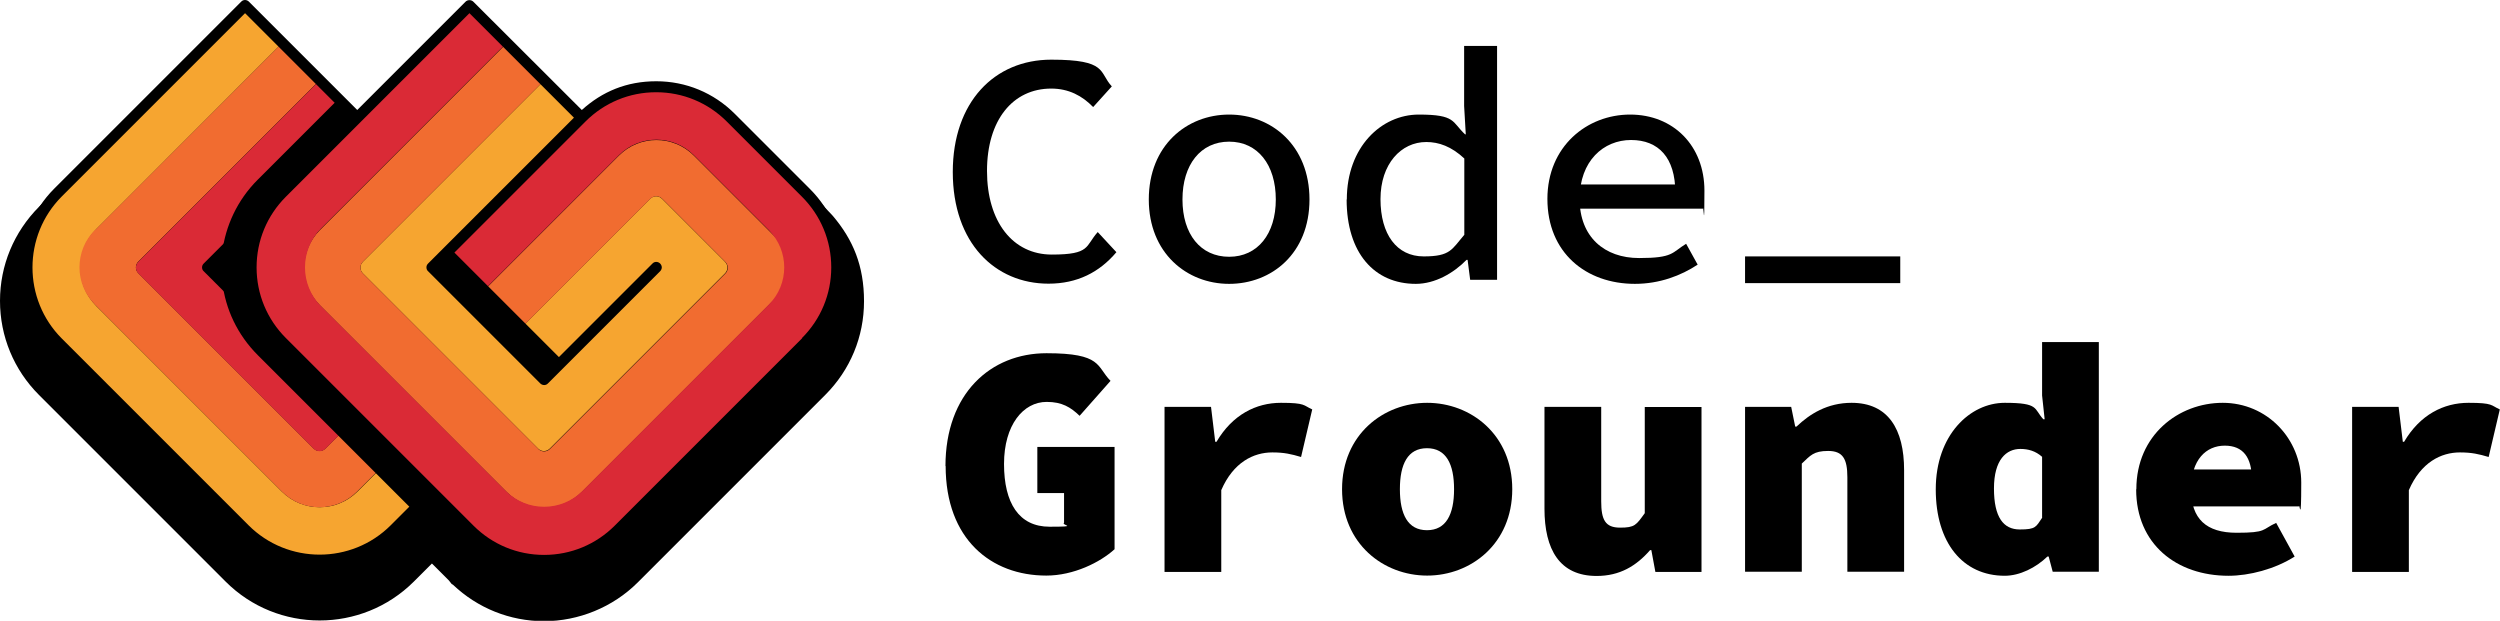
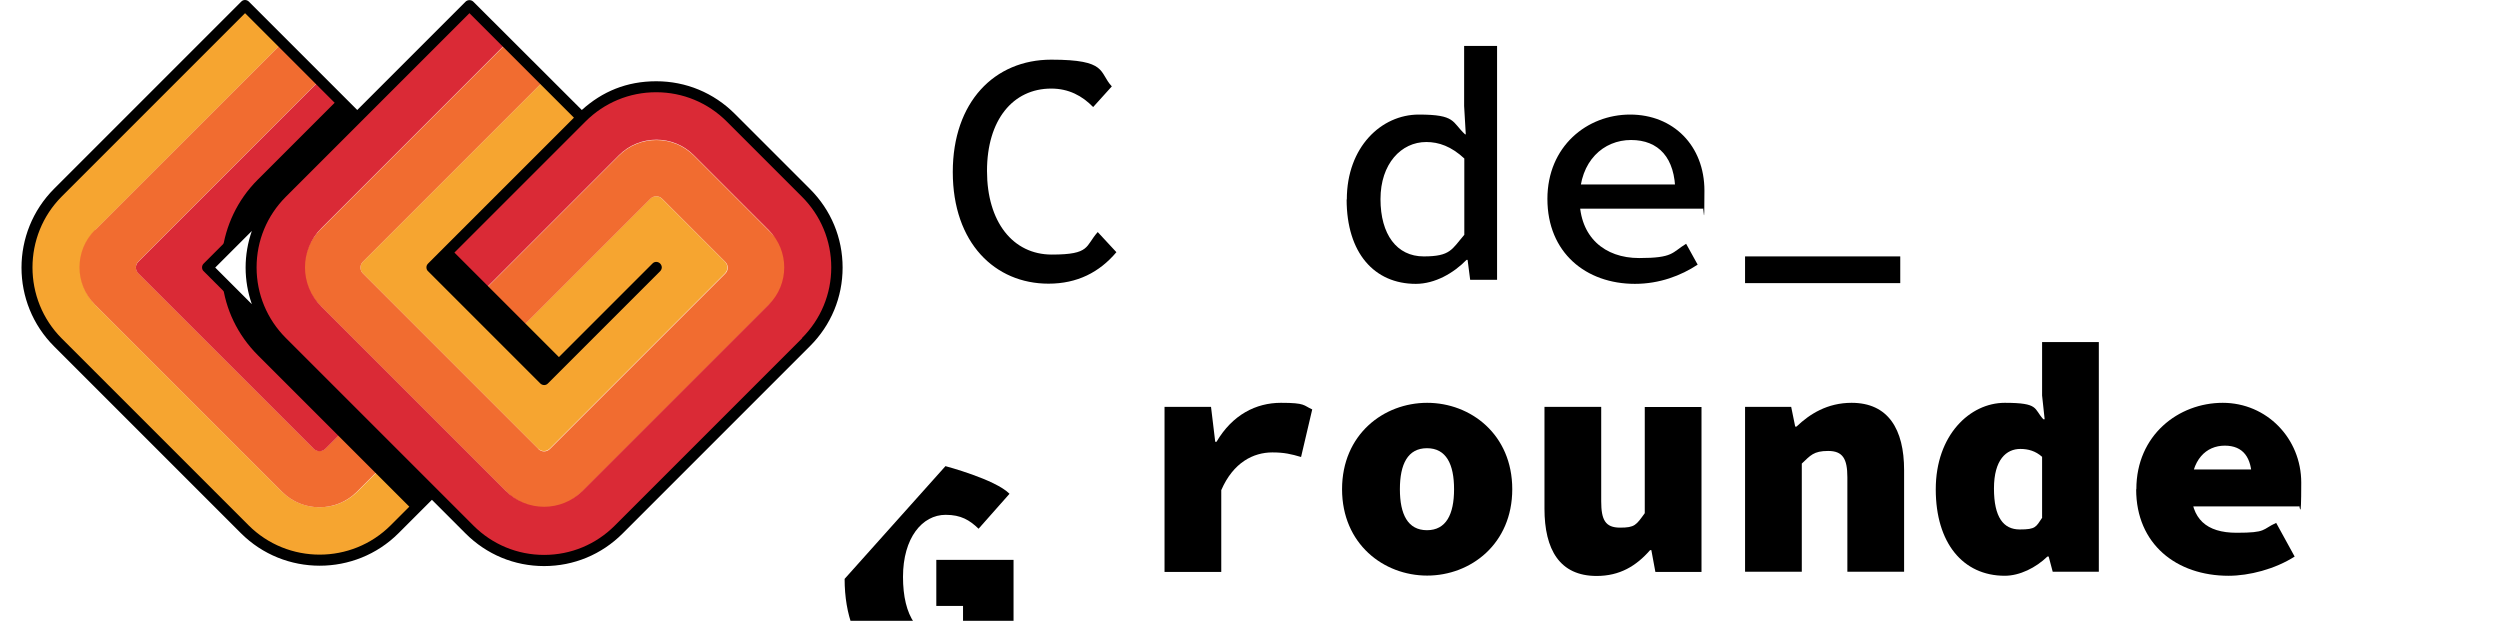
<svg xmlns="http://www.w3.org/2000/svg" version="1.1" viewBox="0 0 1366 339.2">
  <defs>
    <style>
      .st0 {
        fill: #f6a530;
      }

      .st1 {
        isolation: isolate;
      }

      .st2 {
        fill: #da2a36;
      }

      .st3 {
        mix-blend-mode: soft-light;
      }

      .st4 {
        fill: #f16c30;
      }
    </style>
  </defs>
  <g class="st1">
    <g id="Layer_1">
      <g>
        <g>
-           <path d="M450.3,112.8l-43-43h-.2c-24.7-22.4-61.2-24.7-88.3-6.9L256.5.5l-61.3,61.3L133.9.5,21.3,113C7.6,126.8,0,145,0,164.4s7.6,37.7,21.3,51.4l102,102c28.3,28.3,74.4,28.3,102.8,0l9.9-9.9,9.3,9.3,1.5,1.9.7.4c13.5,12.8,31.1,19.9,49.8,19.9s37.5-7.5,51.2-21.2l102.4-102.4c13.7-13.7,21.2-31.8,21.2-51.2s-6-33.6-17-46.6l-4.7-5Z" />
          <g>
            <path class="st0" d="M133.9,3l20.4,20.4L52.6,125.2c-11.6,11.6-11.6,30.4,0,42l101.4,101.4c11.4,11.4,29.9,11.4,41.3,0l20.2-20.2,20.4,20.4-20.3,20.3c-22.6,22.6-59.3,22.6-82,0L31.7,187.2c-22.6-22.6-22.6-59.3,0-82L133.9,3Z" />
            <path class="st4" d="M52,125.7L154.3,23.4l20.4,20.4-99.1,99.1c-1.8,1.8-1.8,4.6,0,6.4l95.8,95.8c1.8,1.8,4.6,1.8,6.4,0l17.2-17.2,20.4,20.4-20.4,20.4c-11.3,11.3-29.6,11.3-40.9,0l-102.2-102.2c-11.3-11.3-11.3-29.6,0-40.9h0Z" />
            <path class="st0" d="M317.8,64.3l-20.4-20.4-81.9,81.9-17.2,17.2c-1.8,1.8-1.8,4.6,0,6.4l17.2,17.2,61.3,61.3,17.2,17.2c1.8,1.8,4.6,1.8,6.4,0l17.2-17.2,61.3-61.3,17.2-17.2c1.8-1.8,1.8-4.6,0-6.4l-17.2-17.2-17.2-17.2c-1.8-1.8-4.6-1.8-6.4,0l-17.2,17.2-61.3,61.3-40.9-40.9,81.9-81.9Z" />
            <path class="st4" d="M294.1,245.2l-95.8-95.8c-1.8-1.8-1.8-4.6,0-6.4l99.1-99.1-20.4-20.4-102.3,102.3h0c-11.3,11.3-11.3,29.6,0,40.9h0s102.2,102.2,102.2,102.2h0c11.3,11.3,29.6,11.3,40.9,0h0s102.2-102.2,102.2-102.2l20.4-20.4-20.4-20.4-40.9-40.9h0c-11.3-11.3-29.6-11.3-40.9,0h0s-81.8,81.8-81.8,81.8l20.4,20.4,78.6-78.6c1.8-1.8,4.6-1.8,6.4,0l34.5,34.5c1.8,1.8,1.8,4.6,0,6.4l-95.8,95.8c-1.8,1.8-4.6,1.8-6.4,0Z" />
            <path class="st2" d="M154.6,104.9L256.5,3l20.4,20.4-101.4,101.4c-11.8,11.8-11.8,30.8,0,42.6l100.8,100.8c11.6,11.6,30.4,11.6,42,0l101.8-101.8c11.2-11.2,11.2-29.4,0-40.6l-41-41c-11.3-11.3-29.6-11.3-40.9,0l-81.8,81.8-20.4-20.4,81.4-81.4c22.8-22.8,59.7-22.8,82.5,0l40.5,40.5c22.6,22.6,22.6,59.2,0,81.8l-101.9,101.9c-22.7,22.7-59.6,22.7-82.3,0l-101.5-101.5c-22.8-22.8-22.8-59.8,0-82.6Z" />
            <rect class="st3" x="264.5" y="128.5" width="14.5" height="86.4" transform="translate(-41.9 242.4) rotate(-45)" />
            <path class="st2" d="M75.6,149.4l95.8,95.8c1.8,1.8,4.6,1.8,6.4,0l17.2-17.2-81.8-81.8,81.9-81.9-20.4-20.4-99.1,99.1c-1.8,1.8-1.8,4.6,0,6.4Z" />
            <path d="M442.6,103.3l-41.1-41.1c-11.5-11.5-26.7-17.8-42.9-17.8s-29.5,5.6-40.7,15.7L258.6.9c-1.1-1.1-3.1-1.1-4.2,0l-59.2,59.2L136,.9c-1.2-1.2-3.1-1.2-4.2,0L29.6,103.1c-23.8,23.8-23.8,62.5,0,86.2l102,102c11.9,11.9,27.5,17.8,43.1,17.8s31.2-5.9,43.1-17.8l18.2-18.2,18.4,18.4c11.5,11.5,26.7,17.8,42.9,17.8s31.4-6.3,42.9-17.8l102.4-102.4c11.5-11.5,17.8-26.7,17.8-42.9s-6.3-31.4-17.8-42.9ZM213.5,287c-21.4,21.4-56.3,21.4-77.7,0l-102-102c-21.4-21.4-21.4-56.3,0-77.7L133.9,7.2l57.1,57.1-79.7,79.7c-.6.6-.9,1.3-.9,2.1s.3,1.6.9,2.1l40.8,40.8,79.7,79.7-18.2,18.2ZM137.6,126.2c-2.2,6.3-3.4,13.1-3.4,20s1.2,13.7,3.4,20l-20-20,20-20ZM438.3,184.8l-102.4,102.4c-10.3,10.3-24,16-38.6,16s-28.3-5.7-38.6-16l-20.6-20.6-81.9-81.9c-10.3-10.3-16-24-16-38.6s5.7-28.3,16-38.6L256.5,7.2l57.1,57.1-79.7,79.7c-.6.6-.9,1.3-.9,2.1s.3,1.6.9,2.1l61.3,61.3c1.2,1.2,3.1,1.2,4.2,0l61.3-61.3c.6-.6.9-1.4.9-2.1s-.3-1.5-.9-2.1c-1.2-1.2-3.1-1.2-4.2,0l-59.2,59.2-57.1-57.1,79.7-79.7c10.3-10.3,24-16,38.6-16s28.3,5.7,38.6,16l41.1,41.1c10.3,10.3,16,24,16,38.6s-5.7,28.3-16,38.6Z" />
            <g>
              <path class="st3" d="M121.5,154.3c1.7,14.6,8.2,28.6,19.4,39.8l84.8,84.8,10.2-10.2-81.8-81.8h0s-32.6-32.6-32.6-32.6Z" />
              <path class="st3" d="M140.8,98.2c-11.2,11.2-17.6,25.3-19.4,39.8l32.6-32.6,9-9,32.1-32.1-10.2-10.2-44.1,44.1Z" />
            </g>
          </g>
        </g>
        <g>
          <path d="M520.6,94c0-38.3,22.8-61.4,53.8-61.4s25.9,6.9,33.1,14.6l-10.2,11.3c-6-6.2-13.4-10.1-22.9-10.1-21,0-35.1,17.2-35.1,45s14.1,45.7,35.4,45.7,18.2-4.6,25.1-12.3l10.2,11c-9.3,11-21.4,17.2-37.1,17.2-29.2,0-52.3-22.2-52.3-61Z" />
-           <path d="M627.7,109c0-29.5,20.7-46.4,43.9-46.4s43.9,16.9,43.9,46.4-20.7,46.1-43.9,46.1-43.9-16.9-43.9-46.1ZM697.1,109c0-19-9.9-31.6-25.5-31.6s-25.5,12.6-25.5,31.6,9.9,31.3,25.5,31.3,25.5-12.5,25.5-31.3Z" />
          <path d="M735.9,109c0-28.7,18.9-46.4,39.3-46.4s18,4,25.3,10.8h.4l-.9-15.5V25.1h18v127.8h-14.7l-1.4-10.9h-.6c-7,7.2-17.2,13.1-27.7,13.1-22.7,0-37.8-16.9-37.8-46.1ZM800.1,128.3v-41.7c-7.1-6.6-13.9-9-20.8-9-13.7,0-25,11.9-25,31.2s8.9,31.3,23.6,31.3,15.3-3.8,22.2-11.8Z" />
          <path d="M845.5,108.7c0-28.7,21.6-46.1,45.2-46.1s40.6,17,40.6,41.6-.5,7.4-.8,9.8h-72.5v-13.2h61.3l-3.9,4.4c0-19.1-9.2-28.7-24.2-28.7s-28.1,11.4-28.1,32.2,13.6,32.3,32.5,32.3,17.8-3,25.7-7.8l6.3,11.4c-9.1,6-20.8,10.5-34.3,10.5-26.7,0-47.8-17-47.8-46.4Z" />
-           <path d="M516.6,254.7c0-39.7,24.7-61.7,55.2-61.7s27.2,7.2,35,15.1l-16.9,19.1c-4.9-4.7-9.6-7.6-18-7.6-12.8,0-23.3,12.6-23.3,33.9s8.1,34.3,24.9,34.3,6.1-.7,7.9-2.2v-16.2h-14.6v-25.2h42.2v55.9c-7.9,7.2-22.4,14.4-37.3,14.4-30.1,0-55-19.8-55-59.9Z" />
+           <path d="M516.6,254.7s27.2,7.2,35,15.1l-16.9,19.1c-4.9-4.7-9.6-7.6-18-7.6-12.8,0-23.3,12.6-23.3,33.9s8.1,34.3,24.9,34.3,6.1-.7,7.9-2.2v-16.2h-14.6v-25.2h42.2v55.9c-7.9,7.2-22.4,14.4-37.3,14.4-30.1,0-55-19.8-55-59.9Z" />
          <path d="M636.3,222.3h25.4l2.3,19.1h.7c8.7-14.8,21.6-21.3,35.2-21.3s12.1,1.4,17.1,3.6l-6.1,26c-5.4-1.6-9.2-2.5-15.7-2.5-10.3,0-21.3,5.4-27.9,20.6v44.7h-31v-90.1Z" />
          <path d="M733.3,267.3c0-29.9,22.7-47.2,46.5-47.2s46.5,17.3,46.5,47.2-22.7,47.2-46.5,47.2-46.5-17.3-46.5-47.2ZM794.5,267.3c0-13.7-4.3-22.4-14.8-22.4s-14.8,8.7-14.8,22.4,4.3,22.4,14.8,22.4,14.8-8.7,14.8-22.4Z" />
          <path d="M843.9,277.8v-55.5h31v51.6c0,10.1,2.2,14.4,10.3,14.4s8.8-1.4,13.5-7.9v-58h31v90.1h-25.2l-2.2-11.9h-.7c-7.6,8.7-16.6,14.1-29.2,14.1-20.2,0-28.5-14.4-28.5-36.8Z" />
          <path d="M953.5,222.3h25.2l2.2,10.8h.7c7.2-6.9,16.9-13,30.1-13,20,0,28.7,14.4,28.7,36.8v55.5h-31v-51.6c0-10.1-2.5-14.4-10.5-14.4s-9.7,2.5-14.4,6.9v59.1h-31v-90.1Z" />
          <path d="M1057.7,267.3c0-29.6,18.7-47.2,37.7-47.2s15.7,3.2,21.1,9h.7l-1.4-13v-29.2h31v125.5h-25.2l-2.2-8.3h-.7c-6.3,6.1-15.1,10.5-23.3,10.5-22.9,0-37.7-18-37.7-47.2ZM1115.8,282.8v-33.2c-3.6-3.2-7.6-4.3-11.9-4.3-7.6,0-14.4,5.8-14.4,21.6s5.2,22.4,14.1,22.4,8.8-1.4,12.3-6.5Z" />
          <path d="M1167.3,267.3c0-29.6,23.1-47.2,47.2-47.2s42.9,19.5,42.9,43.6-.9,10.8-1.3,13h-65.4v-20.2h44l-4.3,5.4c0-11.9-4.7-18.4-14.8-18.4s-18.4,7.6-18.4,23.8,8.3,23.8,24.9,23.8,13.7-1.8,21.6-5.4l10.1,18.4c-10.8,6.9-24.9,10.5-36.1,10.5-28.5,0-50.5-17.3-50.5-47.2Z" />
-           <path d="M1285.2,222.3h25.4l2.3,19.1h.7c8.7-14.8,21.6-21.3,35.2-21.3s12.1,1.4,17.1,3.6l-6.1,26c-5.4-1.6-9.2-2.5-15.7-2.5-10.3,0-21.3,5.4-27.9,20.6v44.7h-31v-90.1Z" />
        </g>
        <rect x="953.5" y="140.1" width="84.8" height="14.6" />
      </g>
    </g>
  </g>
</svg>